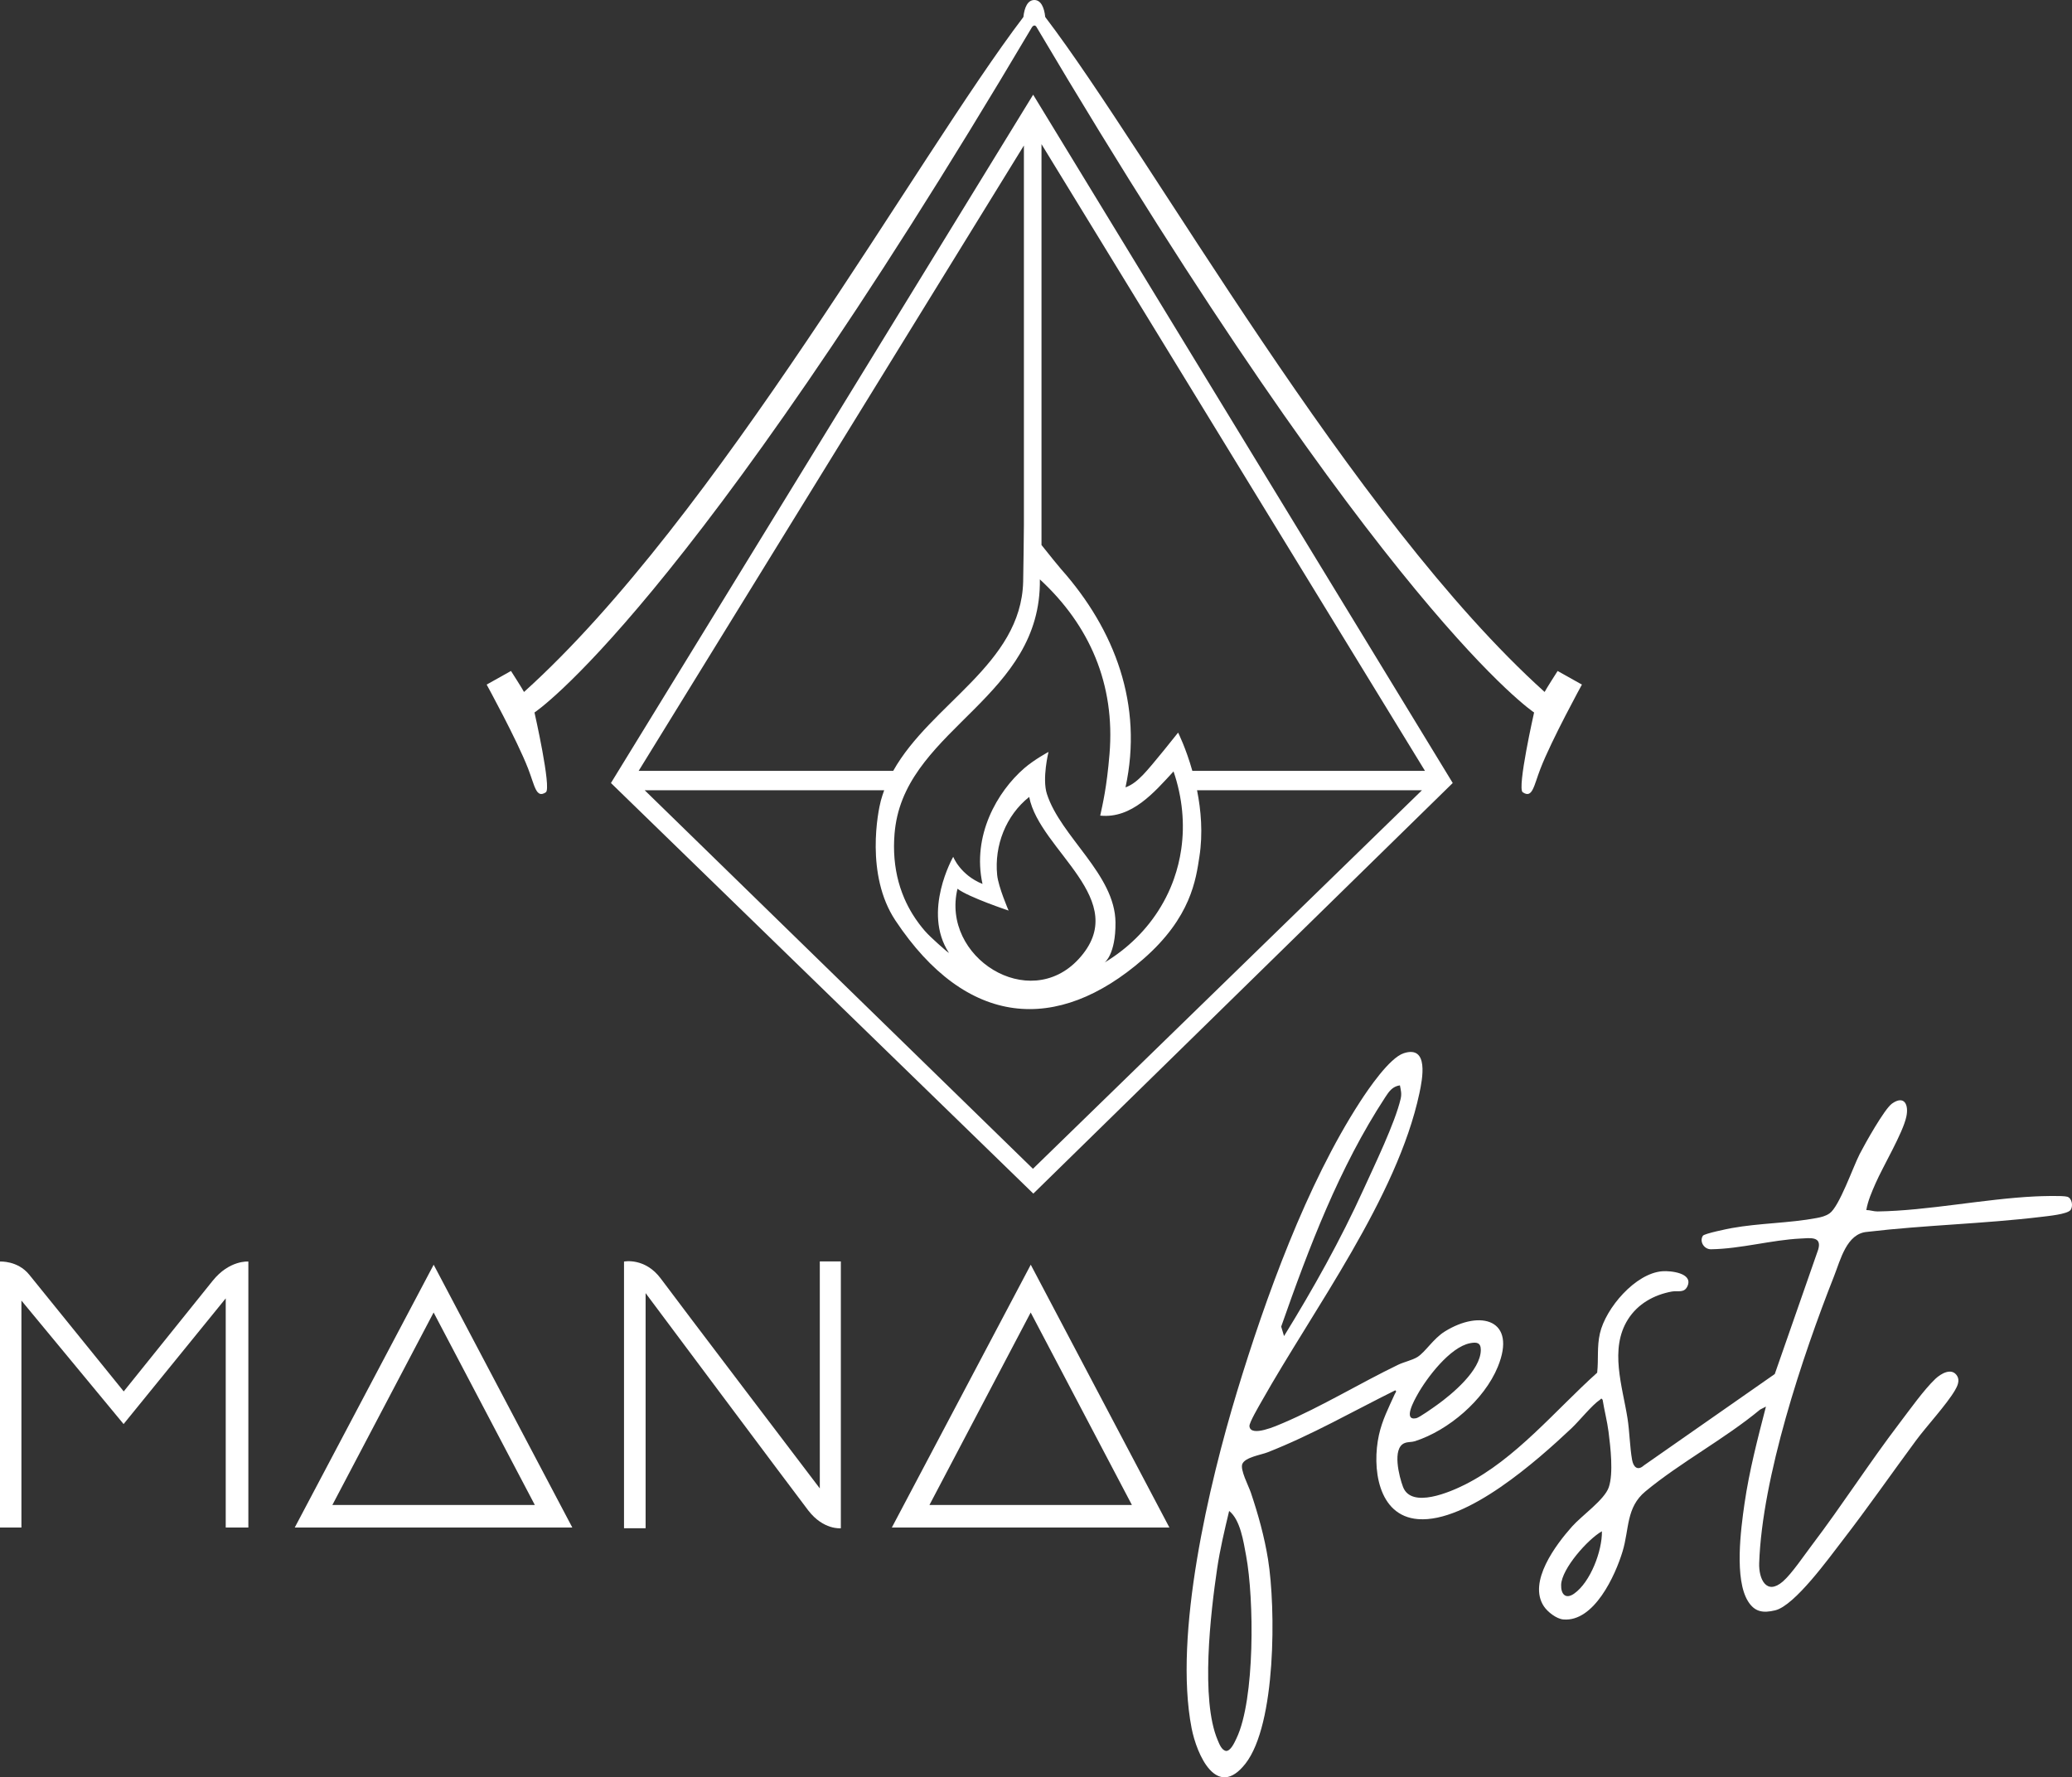
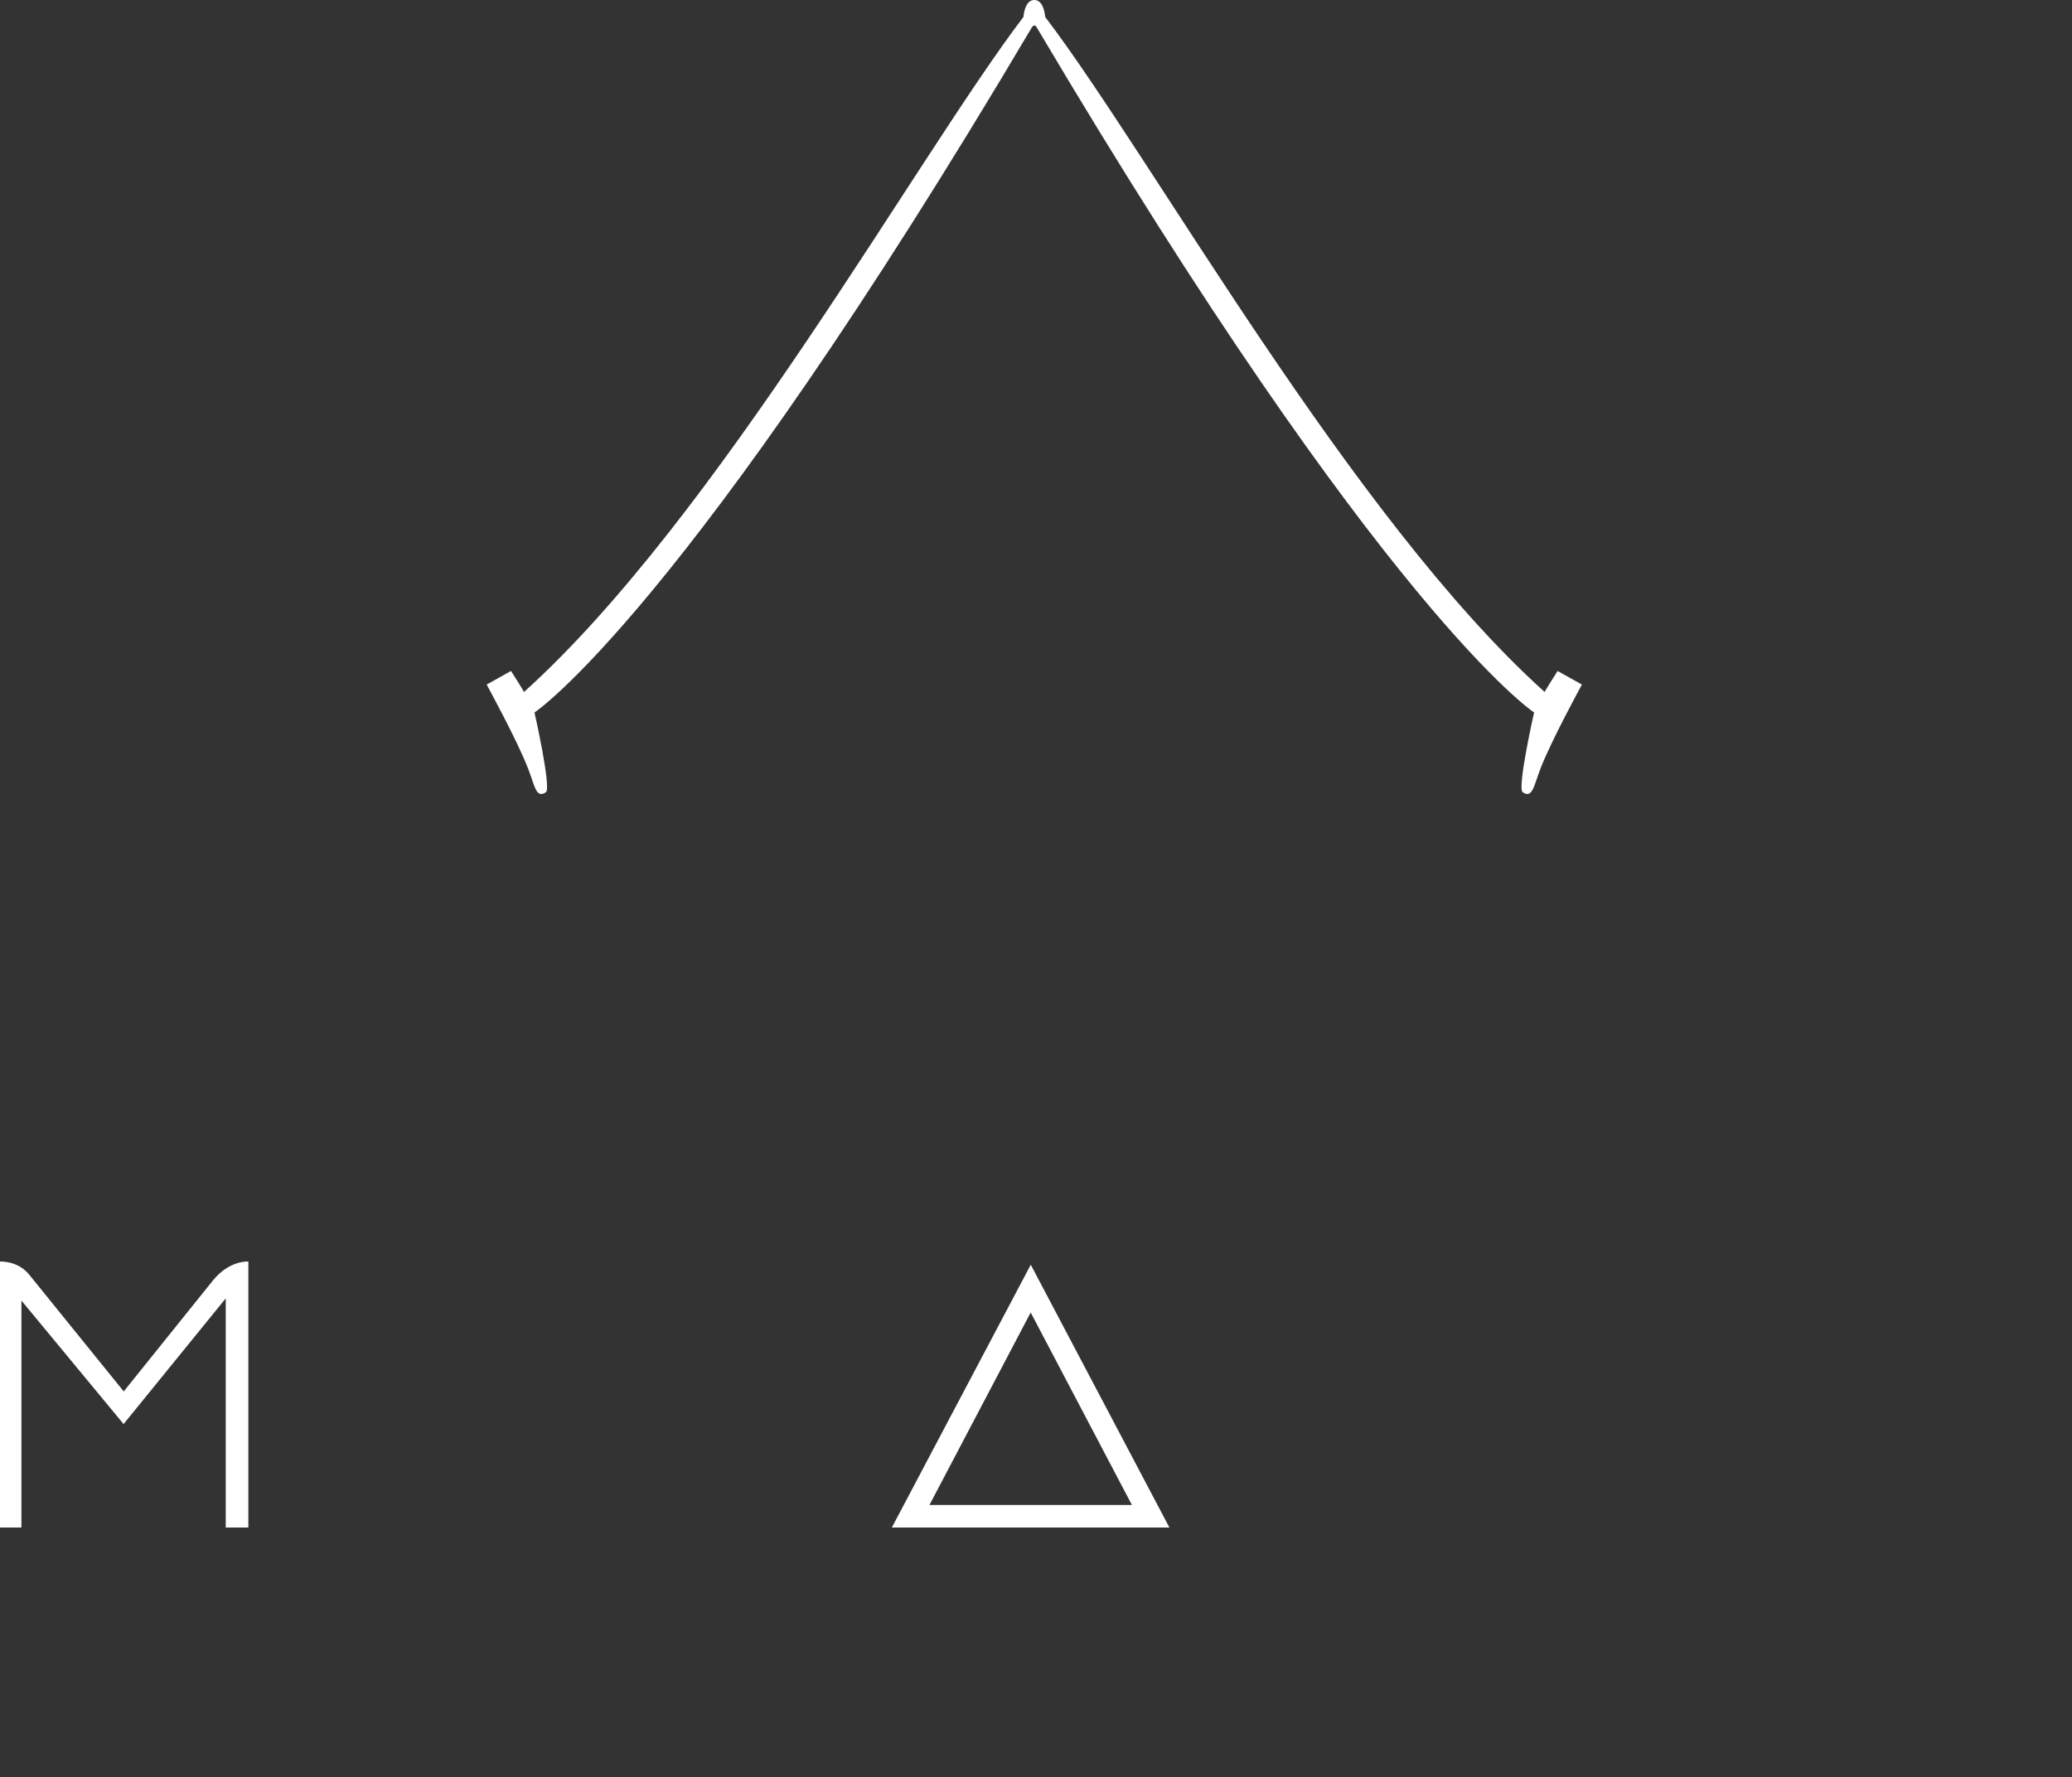
<svg xmlns="http://www.w3.org/2000/svg" id="Layer_1" data-name="Layer 1" viewBox="0 0 1946.83 1669.85">
  <rect x="0" y="0" width="1946.83" height="1669.85" fill="#333333" stroke="none" />
  <defs>
    <style>
      .cls-1 {
        fill: #fff;
      }
    </style>
  </defs>
-   <path class="cls-1" d="M1753.53,1136.9c3.74.04,6.93,1.39,10.76,1.33,47-.72,99.87-11.78,147.76-14.11,5.77-.28,26.18-.97,30.38.3,4.53,1.36,5.69,9.31,2.9,12.6-3.25,3.84-20.94,5.53-26.87,6.25-54.39,6.59-109.71,7.72-164.16,14.16-19.22,1.52-24.95,26.17-31.03,41.57-29.85,75.62-67.6,189.08-70.36,269.67-.51,14.89,6.83,30.62,22.3,17.2,8.24-7.15,20.05-24.67,27.13-34,28.47-37.52,53.98-77.42,82.53-114.88,9.33-12.24,22.86-31.32,33.63-41.51,5.06-4.79,15.39-11.01,20.45-2.64,2.62,4.34.23,9.49-2.06,13.39-7.89,13.48-26.49,33.46-36.74,47.32-23.07,31.22-45.3,63.26-69.05,93.97-12.45,16.1-44.76,61.05-63.15,65.48-11.29,2.72-19.16,1.67-25.49-8.43-12.99-20.73-6.84-67.67-3.36-91.73,4.46-30.86,12.37-61.15,20.16-91.26l-5.47,2.8c-33.2,27.53-74.98,49.7-107.78,76.89-18.24,15.12-15.06,35.16-21.42,56.27-6.85,22.73-26.82,66.57-55.74,64.04-6.46-.57-14.77-7.11-18.26-12.37-15.18-22.9,11.3-57.9,26.5-74.96,9.26-10.4,30.43-25.04,34.49-36.83,4.52-13.15,1.61-37.84-.21-52.13-1.26-9.83-3.97-20.24-5.56-30.1-1.62-2.02-1.28-.83-2.57.02-7.31,4.81-19.37,19.86-26.71,26.78-32.1,30.25-97.96,88.81-144.01,85.33-38.32-2.89-43.48-49.07-36.9-79.01,3.08-14.03,9.13-25.72,14.92-38.57.46-1.02,2.19-2.67.39-3.43-39.88,19.78-78.5,42-120.04,58.27-6.1,2.39-20.84,4.54-23.58,10.83-2.33,5.35,5.82,20.59,7.99,27.02,6.88,20.41,12.74,41.47,16.16,62.8,7.29,45.42,7.72,154.93-21.31,191.9-26.92,34.27-45.73-8.69-50.54-33.46-17.12-87.99,16.43-229.57,42.59-315.79,26.85-88.48,65.46-195.25,115.72-272.72,7.91-12.19,27.64-41.21,41.01-45.58,24-7.85,17.49,24.7,14.72,37.63-20.92,97.9-99.57,202.98-148.41,289.7-2.32,4.12-11.58,19.81-11.28,23.09.98,10.71,25.92-.55,31.46-2.91,35.88-15.24,72.58-37.58,108.23-54.8,5.38-2.6,13.51-4.37,18.17-7.3,7.44-4.68,14.93-17.29,25.7-23.98,33.63-20.9,67.99-11.11,49.79,33.23-12.77,31.11-46.25,59.69-77.87,69.87-3.02.97-6.48.48-9.7,1.76-12.08,4.81-4.98,31.95-1.48,41.16,7.89,20.75,44.5,4.74,58.29-2.19,47.62-23.95,84.95-69.97,124.14-105.11,1.38-12.83-.34-24.15,2.57-36.91,5.43-23.83,33.41-56.56,58.75-58.41,7.79-.57,28.4,1.66,23.76,13.45-2.96,7.52-9.1,4.56-14.87,5.61-16.77,3.06-32.04,11.52-41.3,26.21-17.55,27.85-5.14,62.86-.41,92.92,1.97,12.52,2.17,27.06,4.3,39,1.22,6.81,5.18,10.6,11.07,5.28l122.99-85.88,40.85-117.07c3.62-12.63-7.73-10.67-16.61-10.24-27.19,1.32-56.29,9.67-83.95,10.07-6.59.28-11.38-7.28-7.82-12.69,1.35-2.05,23.16-6.5,27.16-7.22,26.03-4.68,54.15-4.62,79.72-9.44,4.31-.81,8.51-1.82,12.17-4.39,9.19-6.45,22.01-43.56,28.29-55.77,4.84-9.41,23.19-42.27,30.34-47.35,11.44-8.11,15.92.81,13.49,12.22-3.3,15.53-21.81,46.39-28.95,62.74-3.57,8.17-7.15,16.23-8.69,25.05ZM1315.36,1019.75c-7.02.98-10.24,5.72-13.75,11.08-43.32,66.17-71.74,141.27-97.82,215.59l2.67,8.91c27.46-44.49,53.09-90.28,74.74-137.92,10.16-22.36,29.55-62.35,34.81-84.89,1.16-4.95.26-7.95-.66-12.75ZM1381.26,1262.02c-18.78,3.63-40.67,32.46-49.55,48.51-2.39,4.32-14.02,24.71-1.04,21.97,2.97-.63,16.04-9.97,19.49-12.44,14.38-10.28,41.03-32.55,41.19-51.57.06-7.13-3.92-7.67-10.09-6.47ZM1154.89,1419.63c-4.3,18.01-8.58,35.93-11.3,54.3-6.13,41.5-15.65,122.92.48,160.89,1.57,3.69,3.54,9.26,7.68,10.28,4.55.42,8.18-7.96,9.97-11.68,17.62-36.66,16.64-131.46,9.1-171.79-2.44-13.08-5.37-33.67-15.93-42ZM1505.14,1438.73c-13.27,7.49-37.8,35.17-38.31,50.29-.3,8.7,4.14,13.97,12.22,8.29,15.31-10.77,26.41-40.13,26.1-58.58Z" />
  <g>
-     <path class="cls-1" d="M770.28,1398.44s-136.51-179.58-149.14-196.8c-14.98-20.43-34.82-16.33-34.82-16.33v250.57h20.29v-220.9s140.39,188,152.8,204.13c14.33,18.62,30.65,16.78,30.65,16.78v-250.71h-19.78v213.27Z" />
    <path class="cls-1" d="M199.77,1203.44c-15.76,19.71-83.52,103.89-83.52,103.89,0,0-77.99-96.37-88.83-109.74-10.84-13.37-27.42-12.28-27.42-12.28v249.9h20.13v-213.23l95.99,116.01,95.97-118.08v215.32h21.26v-249.92s-17.82-1.58-33.58,18.13Z" />
-     <path class="cls-1" d="M407.47,1188.28l-130.52,246.91h260.78l-130.26-246.91ZM407.42,1233.17l95.09,180.83h-190.21l95.12-180.83Z" />
    <path class="cls-1" d="M968.49,1188.28c-43.72,82.7-130.52,246.91-130.52,246.91h260.78c-43.23-81.95-86.15-163.31-130.26-246.91ZM968.43,1233.17c32.39,61.59,63.37,120.52,95.09,180.83h-190.21s62.93-119.63,95.12-180.83Z" />
  </g>
  <g>
-     <path class="cls-1" d="M574.03,735.68l396.88,385.79,394.07-385.79L970.74,88.96l-396.7,646.72ZM1102.65,724.82c8.41,24.62,10.63,49.51,7.23,73.08-1.38,9.54-3.68,18.87-6.87,27.88,0,0,0,.01,0,.02-.52,1.47-1.07,2.94-1.64,4.39-.03.07-.06.15-.09.22-.56,1.42-1.14,2.84-1.74,4.25,0,.02-.01.03-.02.05-.6,1.4-1.23,2.79-1.88,4.17-.07.14-.14.29-.21.43-.63,1.34-1.29,2.68-1.96,4,0,.02-.02.03-.03.05-.68,1.33-1.39,2.65-2.11,3.96-.11.2-.22.39-.33.59-1.43,2.57-2.95,5.11-4.54,7.6-.15.23-.29.46-.44.69-1.59,2.46-3.25,4.87-5,7.24-.18.24-.35.48-.53.71-.88,1.18-1.77,2.36-2.69,3.52,0,0,0,0-.01.01-.85,1.07-1.72,2.13-2.6,3.18-.2.23-.39.47-.59.7-.85,1-1.7,1.99-2.58,2.97-.05.05-.09.11-.14.16-.97,1.08-1.95,2.14-2.96,3.2-.12.12-.23.24-.35.37-.95.99-1.9,1.97-2.88,2.93-.07.07-.13.13-.2.2-2.16,2.13-4.39,4.2-6.69,6.22-.04.03-.07.06-.11.1-2.33,2.04-4.74,4.03-7.23,5.95-4.91,3.81-10.11,7.39-15.6,10.71,0,0,10.51-7.51,10.24-37.71-.4-45.13-51.38-80.28-64.43-120.66-4.68-14.5,1.5-39.52,1.5-39.52,0,0-13.33,7.15-22.71,15.26-25.41,21.97-49.31,63.27-39.31,108.79-21.01-8.5-27.51-25.51-27.51-25.51,0,0-29.51,51.52-3.95,90.39-.82-.6-1.63-1.22-2.43-1.83,0,0-14.35-12.12-20.23-18.89-.04-.04-.07-.08-.11-.12-.94-1.08-1.86-2.18-2.75-3.29-.04-.05-.08-.09-.11-.14-.91-1.14-1.81-2.28-2.67-3.44,0,0,0,0,0,0-2.19-2.93-4.23-5.94-6.12-9.02-.03-.05-.06-.11-.1-.16-2.8-4.58-5.25-9.32-7.38-14.22-.04-.1-.09-.2-.13-.31-1.38-3.2-2.6-6.47-3.69-9.8-.07-.2-.13-.41-.2-.61-.5-1.57-.98-3.16-1.41-4.76-.02-.07-.04-.14-.06-.21-.46-1.69-.88-3.4-1.27-5.13-.04-.19-.08-.38-.12-.56-.33-1.49-.62-2.99-.89-4.5-.06-.32-.12-.64-.17-.96-.58-3.36-1.02-6.78-1.32-10.25-.04-.41-.07-.82-.1-1.24-.11-1.43-.2-2.88-.27-4.33-.01-.32-.04-.65-.05-.97-.07-1.73-.1-3.47-.1-5.22,0-.38,0-.76.01-1.14.01-1.41.05-2.83.1-4.25.02-.49.04-.98.06-1.47.09-1.78.19-3.56.34-5.36.12-1.38.26-2.75.42-4.11.16-1.33.34-2.65.54-3.96,13.95-91.72,137.19-120.71,135.56-230.79,46.71,43.04,70.91,98.54,65.45,164.1-2.61,31.32-6.26,46.33-8.74,57.87,29.73,2.99,50.79-21.95,68.88-41.51ZM936.92,822.11c-2.76-27.61,8.14-55.9,30.11-73.35,9.59,50.39,97.54,96.89,46.45,152.33-46.75,50.73-129.38-1.73-113.83-66.06,10.29,7.95,48.02,20.51,48.02,20.51,0,0-9.61-22.08-10.75-33.43ZM962.05,136.69v356.35c-.08,8.43-.45,44.22-.7,53.65-2.06,77.42-86.55,114.32-122.09,177.56h-239.17L962.05,136.69ZM970.53,1098.15l-364.76-355.64h225c-1.19,3.23-2.26,6.52-3.17,9.9-2.54,9.45-14.81,69.5,13.72,112.43,66.97,100.75,152.07,106.53,232.65,36.47,45.38-39.45,49.71-75.38,52.98-96.44,3.41-21.95,1.51-43.7-2.21-62.35h211.29l-365.49,355.64ZM1120.31,724.25c-6.13-21.64-13.37-35.93-13.37-35.93,0,0-24.66,31.19-32.83,39.55-4.9,5.01-9.88,9.49-16.61,11.91,16.83-77.36-9.93-148.18-60.55-205.09-2.59-2.91-10.65-12.93-18.37-22.61V135.45l360.3,588.8h-218.58Z" />
    <path class="cls-1" d="M546.11,563.95c.27.02.53.05.76.07-.29-.03-.56-.05-.76-.07Z" />
-     <path class="cls-1" d="M545.67,563.91c.15.01.29.03.43.04-.26-.02-.43-.04-.43-.04Z" />
    <path class="cls-1" d="M548.41,564.16c.67.06,1.24.11,1.41.13-.13-.01-.55-.05-1.41-.13Z" />
  </g>
  <path class="cls-1" d="M1463.54,630.41s-11.28,17.62-12.23,19.74c-181.77-163.77-369.43-503.16-469.22-634.16-.95-9.05-4.06-15.98-10.26-15.98s-9.3,6.93-10.26,15.98c-99.8,131.01-287.45,470.39-469.22,634.16-.94-2.11-12.23-19.74-12.23-19.74l-22.86,12.8s28.38,51.71,38.95,78.95c6.34,16.35,7.48,28.43,16.68,22.21,5.46-3.68-10.69-74.94-10.69-74.94,0,0,141.29-93.19,467.31-643.68,0,0,.85-1.6,2.3-1.76,1.45-.16,2.3,1.76,2.3,1.76,326.02,550.49,467.31,643.68,467.31,643.68,0,0-16.14,71.26-10.69,74.94,9.2,6.21,10.35-5.87,16.68-22.21,10.56-27.24,38.95-78.95,38.95-78.95l-22.86-12.8Z" />
</svg>